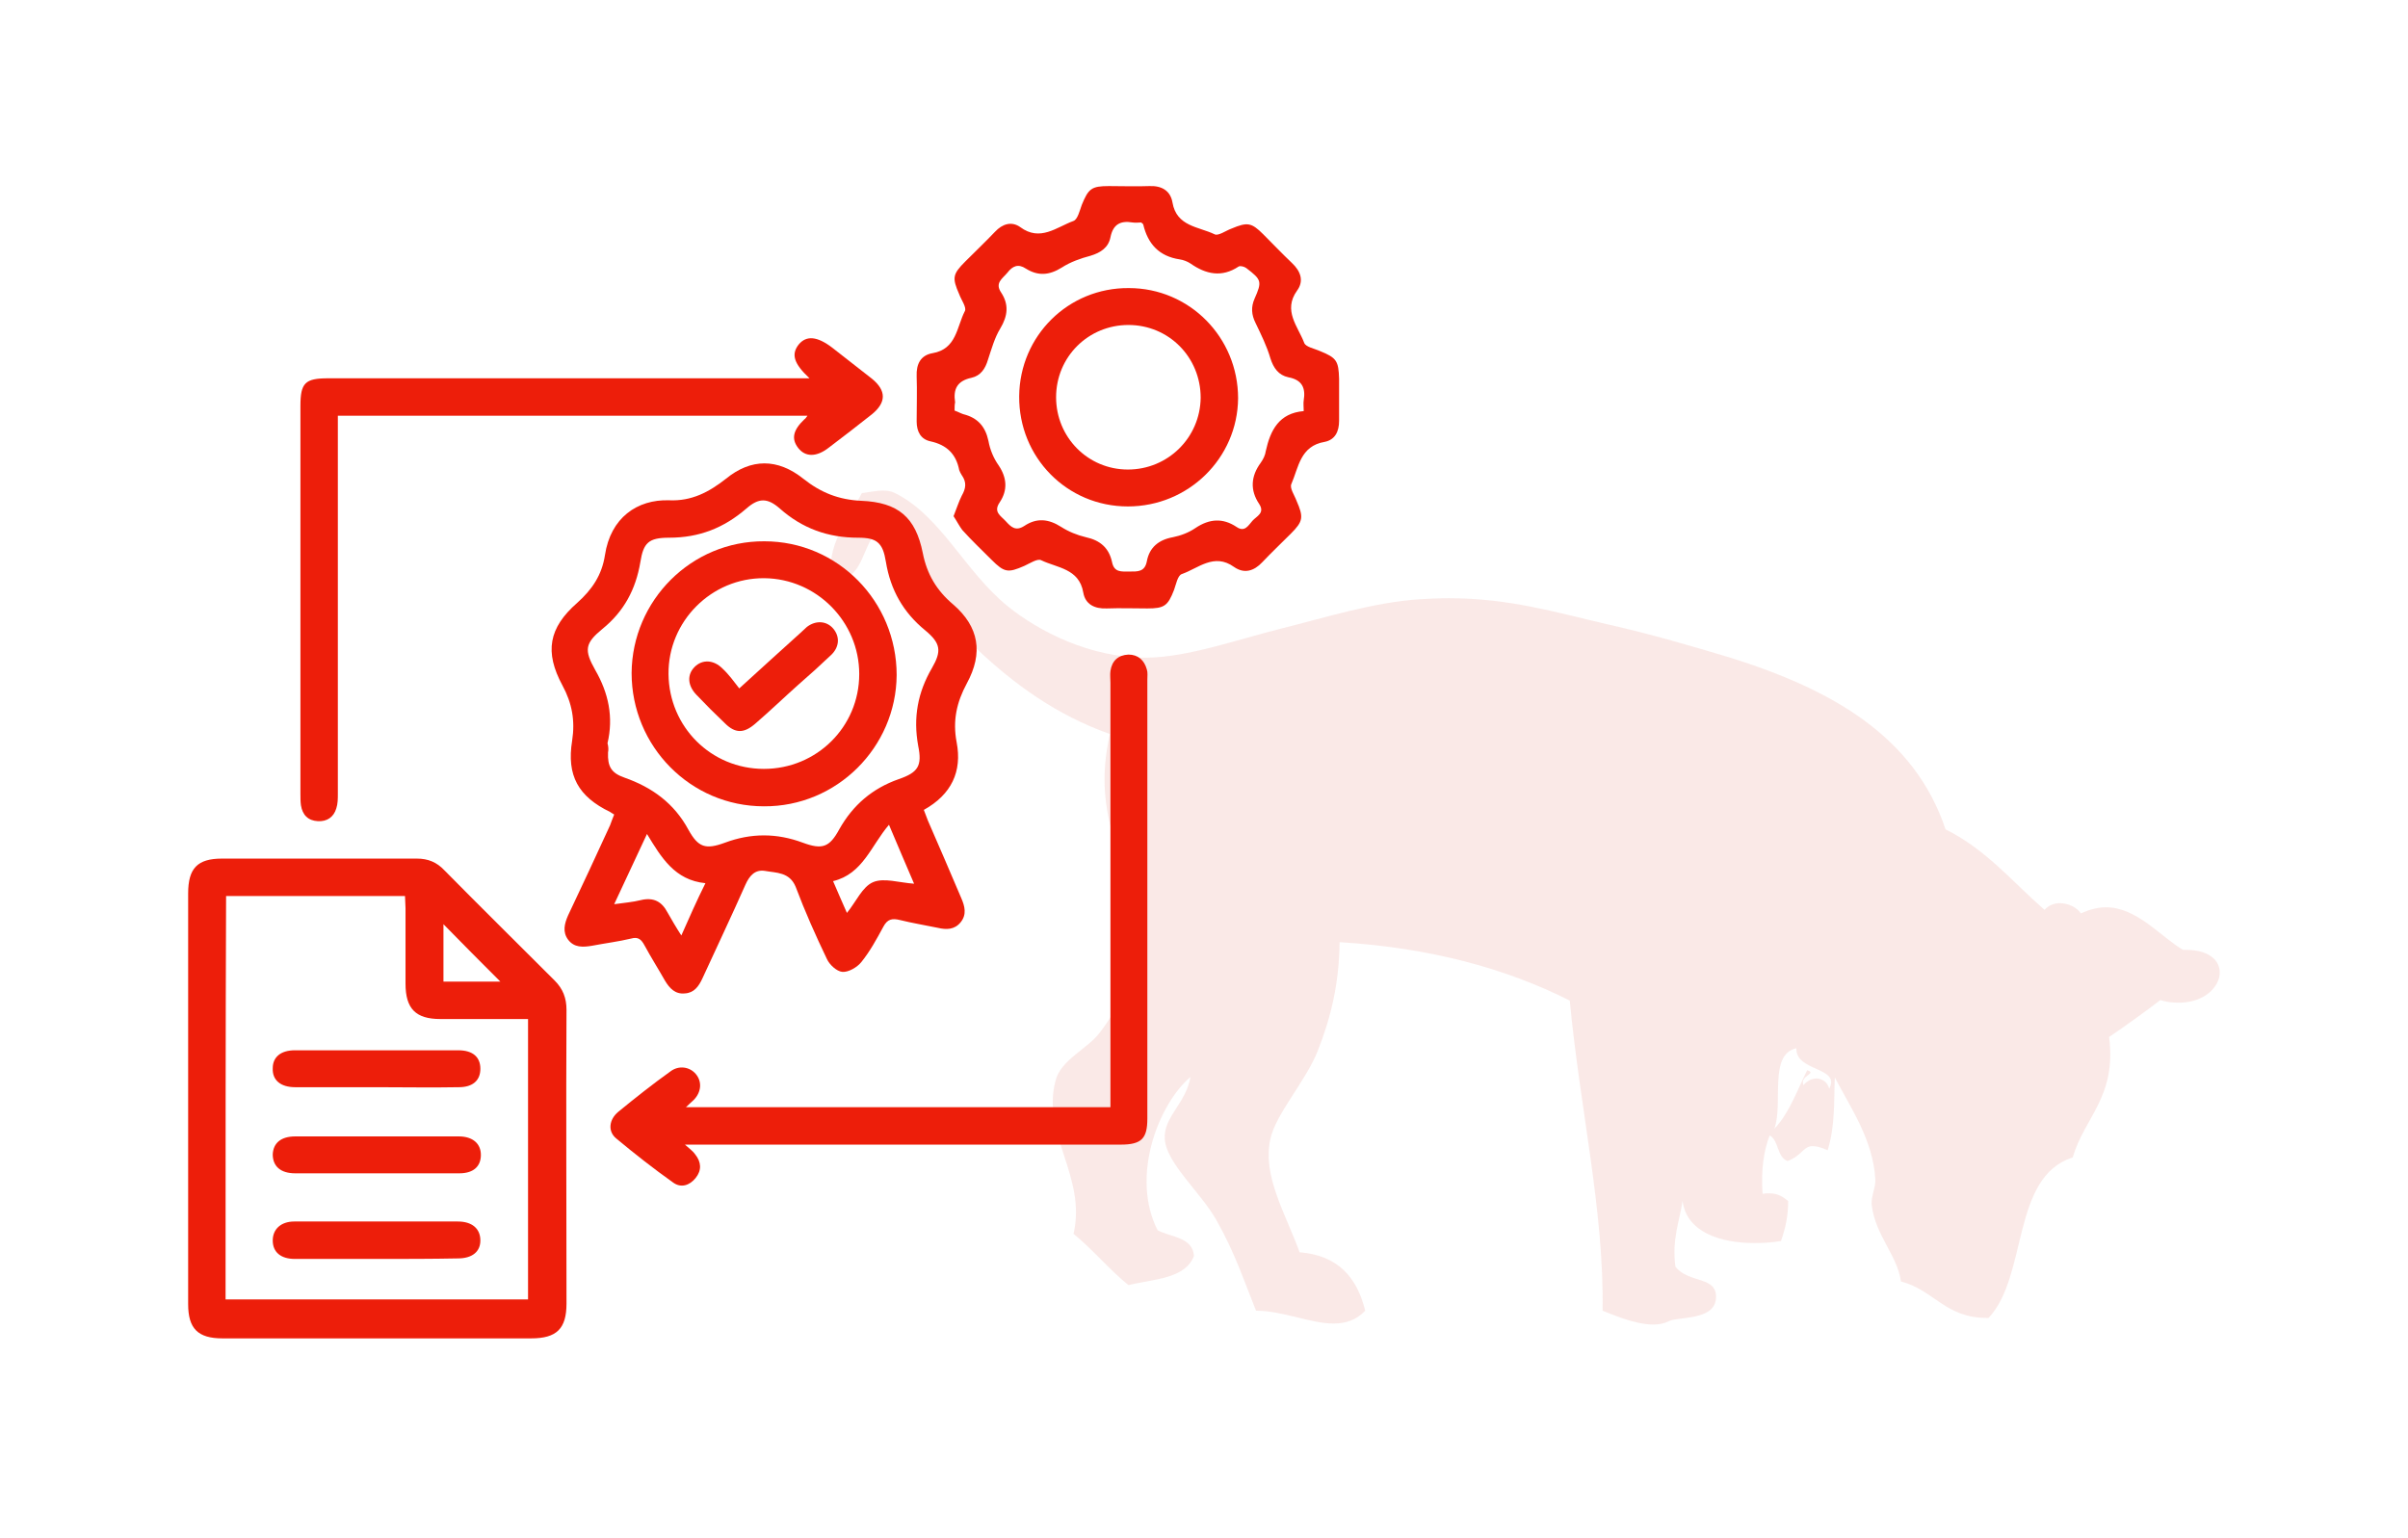
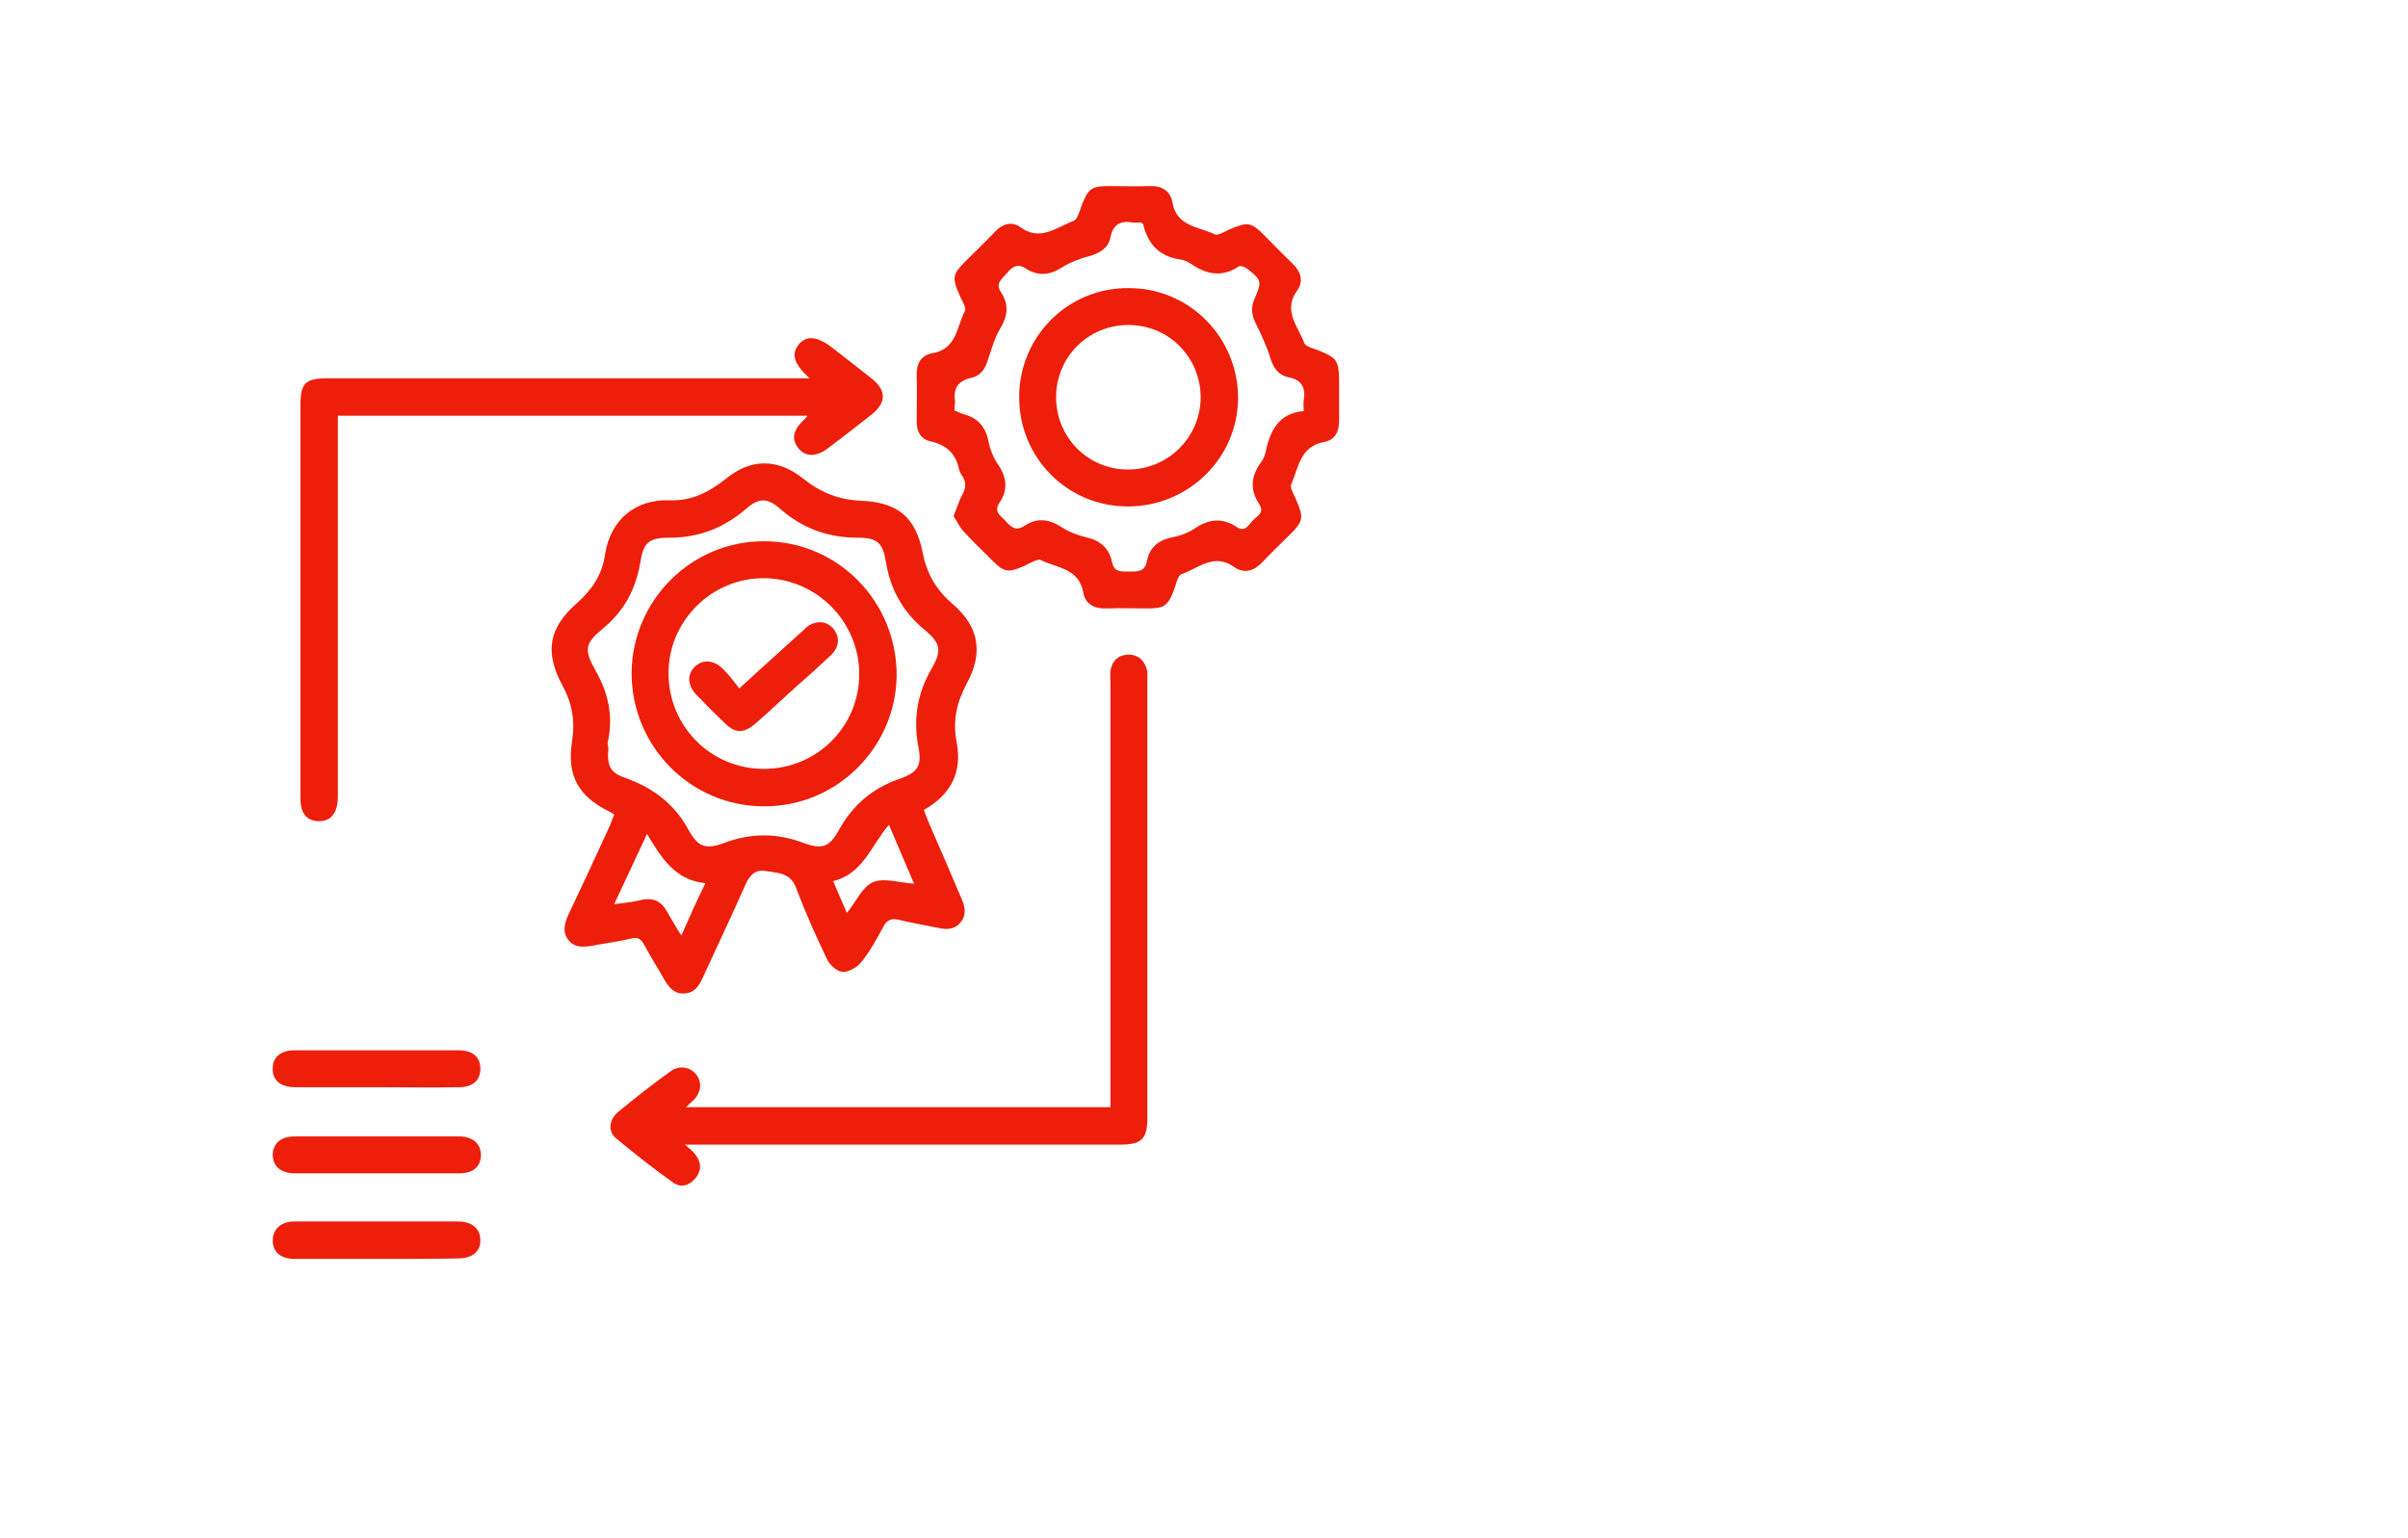
<svg xmlns="http://www.w3.org/2000/svg" id="Capa_1" x="0px" y="0px" viewBox="0 0 469.7 300" style="enable-background:new 0 0 469.7 300;" xml:space="preserve">
  <style type="text/css">	.st0{opacity:0.1;fill:#CC2312;enable-background:new    ;}	.st1{fill:#ED1E0A;}</style>
-   <path class="st0" d="M426.3,185.3c-0.2,0-0.3,0-0.5,0c-4.4-2.6-9-8.3-15-8.3c-1.5,0-3.2,0.4-4.9,1.2c-0.8-1.2-2.5-2-4.1-2 c-1.1,0-2.2,0.4-3,1.3c-6.2-5.4-11.4-11.8-19.3-15.7c-6.1-18.2-22.2-27.3-42-33.5c-7.3-2.2-15.5-4.6-23.5-6.4 c-10.4-2.4-19.5-5.2-31.5-5.2c-1.8,0-3.6,0.1-5.5,0.2c-9.1,0.6-18.2,3.5-27,5.7c-8.8,2.2-18.2,5.6-26.3,5.7h-0.2 c-10.9,0-20.8-5.1-26.9-10c-8.4-6.8-13-17.6-22-22.1c-0.8-0.4-1.6-0.5-2.4-0.5c-1.2,0-2.5,0.3-4.1,0.5c-2.4,4.8-7.4,10.5-5.7,17.1 l0,0c5.5,0,5.6-5.3,7.8-8.5c13.6,14.6,25.5,31,46.3,38.4c-3.9,17.1,4.3,25,5,37c0.5,8.8-3.1,16.3-7.1,21.4c-2.3,3-7.5,5.2-8.5,9.2 c-2.8,10.4,6.1,18.8,3.5,29.9c3.8,3.1,6.9,6.9,10.7,10c5-1.2,11.1-1.2,12.8-5.7c-0.3-3.7-4.5-3.6-7.1-5c-5.3-10.4,0.1-24.5,6.4-29.9 c-0.8,5.1-5.3,7.8-5,12.1c0.3,4.7,6.9,10.3,10,15.7c3.7,6.5,5.5,12.1,7.8,17.8c5.2,0,10.6,2.5,15.1,2.5c2.3,0,4.4-0.6,6.2-2.5 c-1.6-6.5-5.3-10.8-12.8-11.4c-2.8-7.7-7.3-14.9-5.7-22.1c1-4.8,6.9-11.3,9.2-17.1c2.6-6.6,4.2-13.1,4.3-21.3 c17.7,1.1,32.4,5.1,44.9,11.4c2,21.3,6.7,40.8,6.4,60.5c1.6,0.6,6.2,2.7,9.9,2.7c1.1,0,2.1-0.2,2.9-0.6c1.7-1,8.8-0.1,9.3-4.3 c0.5-4.7-5.3-3-7.9-6.4c-0.7-5.4,0.8-8.8,1.4-12.8c0.8,6.1,7.4,8.2,14,8.2c1.8,0,3.6-0.1,5.2-0.4c0.8-2.3,1.4-4.7,1.4-7.8 c-1-0.8-2-1.5-3.7-1.5c-0.4,0-0.8,0-1.3,0.1c-0.3-4.6,0.2-8.4,1.4-11.4c1.8,1,1.4,4.3,3.5,5c3-1.2,3-2.9,4.9-2.9 c0.7,0,1.6,0.2,2.9,0.8c1.5-4.8,1.2-9.7,1.4-14.2c3,5.8,7.5,12.2,7.9,19.9c0.1,1.5-0.9,3.5-0.7,5c0.7,5.9,5,9.8,5.7,14.9 c6.3,1.6,8.7,7.1,16.6,7.1h0.5c7.7-8.2,4.4-27.5,16.4-31.3c2.3-7.9,8.6-11.8,7.1-23.5c3.4-2.3,6.7-4.7,10-7.2 c1.2,0.4,2.4,0.5,3.4,0.5C434,195.8,436.7,185.3,426.3,185.3z M356.8,212.4c-0.3-1.3-1.4-2-2.5-2c-0.9,0-1.9,0.5-2.5,1.3 c-0.9-1.8,2.8-2.3,0.7-2.9c-2,4-3.5,8.4-6.4,11.4c1.8-4.9-1.2-14.5,4.3-15.7C350.2,209.1,359.1,208.1,356.8,212.4z" />
  <g>
    <path class="st1" d="M119.8,158.9c-0.4-0.2-0.6-0.4-0.8-0.5c-6.2-3-8.5-7.1-7.4-13.9c0.6-3.9,0-7.3-1.9-10.8  c-3.5-6.5-2.7-11.2,2.9-16.1c2.9-2.6,4.8-5.4,5.4-9.3c1.1-7.3,6.3-10.9,12.5-10.7c4.4,0.2,7.8-1.6,11.1-4.2c4.9-4,10.1-4,15.1,0  c3.4,2.7,6.9,4.1,11.3,4.3c7.2,0.3,10.6,3.2,12,10.2c0.8,4.1,2.7,7.3,5.9,10c5.1,4.4,5.9,9.5,2.7,15.4c-2,3.7-2.8,7.3-2,11.5  c1.1,5.7-1,10.2-6.4,13.2c0.3,0.7,0.5,1.4,0.8,2.1c2.2,5.1,4.4,10.1,6.5,15.1c0.7,1.6,1.1,3.2-0.1,4.7c-1.2,1.5-2.8,1.5-4.5,1.1  c-2.4-0.5-4.9-0.9-7.3-1.5c-1.6-0.4-2.5-0.2-3.3,1.3c-1.3,2.4-2.6,4.8-4.3,6.9c-0.8,1-2.5,2-3.7,1.9c-1.1-0.1-2.5-1.4-3-2.5  c-2.2-4.6-4.3-9.3-6.1-14.1c-1.2-2.9-3.8-2.7-6-3.1c-1.9-0.3-3,0.9-3.8,2.7c-2.7,6.1-5.6,12.2-8.4,18.3c-0.7,1.5-1.6,2.8-3.4,2.9  c-1.9,0.2-3-1-3.9-2.5c-1.3-2.3-2.7-4.5-4-6.9c-0.6-1.1-1.2-1.7-2.6-1.3c-2.5,0.6-5,0.9-7.6,1.4c-1.8,0.3-3.5,0.4-4.7-1.2  c-1.1-1.5-0.7-3.1,0-4.7c2.8-5.9,5.5-11.7,8.2-17.6C119.2,160.4,119.5,159.7,119.8,158.9z M118.6,146.8c-0.1,2.7,0.6,4,3.2,4.9  c5.4,1.9,9.7,5,12.5,10.2c1.9,3.4,3.3,3.9,7.1,2.5c5.1-1.9,10.1-1.9,15.2,0c3.8,1.4,5.2,0.9,7.1-2.6c2.7-4.8,6.5-8,11.6-9.8  c3.8-1.3,4.6-2.6,3.8-6.5c-1-5.5-0.1-10.4,2.7-15.2c1.9-3.3,1.7-4.8-1.3-7.3c-4.3-3.5-6.8-7.9-7.7-13.4c-0.6-3.7-1.7-4.7-5.4-4.7  c-5.9,0-10.9-1.8-15.3-5.7c-2.4-2.1-4.1-2.1-6.5,0c-4.4,3.8-9.2,5.7-15.1,5.7c-4,0-5,1-5.6,4.8c-0.9,5.3-3.2,9.6-7.4,13  c-3.4,2.8-3.6,4.1-1.4,8c2.6,4.5,3.6,9.2,2.4,14.3C118.7,145.7,118.7,146.3,118.6,146.8z M137.6,172.3c-6-0.6-8.6-5-11.4-9.6  c-2.2,4.7-4.2,9-6.4,13.7c2.1-0.3,3.6-0.4,5.2-0.8c2.5-0.6,4.1,0.3,5.2,2.4c0.8,1.4,1.6,2.8,2.7,4.5  C134.5,178.9,135.9,175.7,137.6,172.3z M178.3,172.4c-1.6-3.8-3.2-7.4-4.9-11.5c-3.5,4.1-5.1,9.6-10.9,11c1,2.3,1.8,4.2,2.7,6.2  c1.8-2.2,3-5.1,5.1-6C172.4,171.2,175.4,172.2,178.3,172.4z" />
-     <path class="st1" d="M36.7,214.1c0-13.3,0-26.6,0-39.8c0-4.9,1.8-6.8,6.6-6.8c12.7,0,25.4,0,38,0c2.2,0,3.9,0.7,5.4,2.3  c7.1,7.2,14.3,14.3,21.5,21.5c1.6,1.6,2.3,3.4,2.3,5.7c-0.1,19.1,0,38.2,0,57.3c0,4.9-1.9,6.8-6.9,6.8c-20.1,0-40.2,0-60.2,0  c-4.8,0-6.7-1.9-6.7-6.7C36.7,240.8,36.7,227.5,36.7,214.1z M44,253.5c19.9,0,39.4,0,59,0c0-18.3,0-36.4,0-54.7  c-5.8,0-11.5,0-17.1,0c-4.8,0-6.8-2-6.8-6.9c0-4.9,0-9.8,0-14.7c0-0.8-0.1-1.6-0.1-2.4c-11.8,0-23.3,0-34.9,0  C44,201.1,44,227.3,44,253.5z M86.5,180.3c0,3.6,0,7.4,0,11.2c3.9,0,7.6,0,11.1,0C93.9,187.8,90.2,184.1,86.5,180.3z" />
    <path class="st1" d="M186,100.7c0.6-1.5,1-2.8,1.6-4c0.8-1.4,1-2.6,0-4c-0.2-0.3-0.4-0.7-0.5-1c-0.6-3.1-2.4-4.9-5.6-5.6  c-1.9-0.4-2.7-1.9-2.7-3.9c0-2.9,0.1-5.9,0-8.8c-0.1-2.4,0.8-4.1,3.1-4.5c4.7-0.8,4.7-5.1,6.3-8.2c0.4-0.7-0.7-2.2-1.1-3.3  c-1.4-3.2-1.3-3.9,1.2-6.4c1.9-1.9,3.9-3.8,5.8-5.8c1.4-1.5,3.2-2.1,4.9-0.9c3.9,2.9,7.1,0,10.4-1.2c0.8-0.3,1.2-2,1.6-3.1  c1.3-3.2,1.9-3.7,5.3-3.7c2.6,0,5.3,0.1,7.9,0c2.4-0.1,4.1,0.9,4.5,3.2c0.8,4.7,5.1,4.7,8.2,6.2c0.7,0.4,2.2-0.7,3.3-1.1  c3.1-1.3,3.9-1.2,6.2,1.1c1.9,1.9,3.7,3.8,5.6,5.6c1.7,1.6,2.4,3.5,1,5.4c-2.8,3.9,0.2,7,1.4,10.2c0.3,0.8,2,1.1,3.1,1.6  c3.2,1.3,3.6,1.9,3.7,5.4c0,2.7,0,5.4,0,8.2c0,2.1-0.8,3.7-2.8,4.1c-4.8,0.8-5.1,5-6.5,8.2c-0.4,0.8,0.6,2.2,1,3.3  c1.4,3.2,1.3,4-1.1,6.4c-1.9,1.9-3.8,3.7-5.6,5.6c-1.6,1.7-3.5,2.3-5.5,0.9c-3.9-2.8-7,0.3-10.2,1.4c-0.8,0.3-1.1,2-1.5,3.1  c-1.2,3.1-1.9,3.6-5.2,3.6c-2.6,0-5.3-0.1-7.9,0c-2.4,0.1-4.2-0.8-4.6-3.1c-0.8-4.7-5.1-4.8-8.2-6.3c-0.7-0.4-2.2,0.6-3.3,1.1  c-3.2,1.4-3.9,1.3-6.4-1.2c-1.9-1.9-3.9-3.8-5.7-5.8C187.1,102.6,186.6,101.6,186,100.7z M186.2,80.1c0.6,0.2,1.1,0.5,1.7,0.7  c2.8,0.7,4.3,2.4,4.9,5.2c0.3,1.7,1,3.4,2,4.8c1.6,2.4,1.8,4.8,0.2,7.2c-1.3,1.9,0.2,2.6,1.2,3.7c1,1.1,1.9,2,3.6,0.9  c2.4-1.6,4.7-1.4,7.2,0.2c1.4,0.9,3.1,1.6,4.8,2c2.8,0.6,4.5,2.1,5.1,4.8c0.4,2.1,1.8,1.9,3.4,1.9c1.6,0,3,0.1,3.4-2  c0.5-2.7,2.3-4.2,5.1-4.7c1.5-0.3,3.1-0.9,4.4-1.8c2.7-1.8,5.3-2,8-0.2c1.6,1.1,2.3-0.3,3.1-1.2c0.8-0.9,2.5-1.5,1.3-3.3  c-1.8-2.7-1.6-5.4,0.3-8c0.5-0.7,0.9-1.5,1-2.3c0.9-4.1,2.6-7.4,7.4-7.8c0-0.9-0.1-1.5,0-2.1c0.4-2.4-0.3-4-3-4.5  c-1.9-0.4-2.9-1.8-3.5-3.7c-0.7-2.4-1.8-4.6-2.9-6.9c-0.8-1.6-0.9-3.1-0.2-4.7c1.5-3.4,1.4-3.7-1.6-6c-0.4-0.3-1.2-0.5-1.5-0.3  c-3.3,2.2-6.4,1.5-9.4-0.6c-0.6-0.4-1.4-0.7-2.1-0.8c-4-0.6-6.2-3-7.1-6.8c0-0.1-0.2-0.2-0.4-0.4c-0.5,0-1.1,0.1-1.7,0  c-2.4-0.4-3.8,0.4-4.3,2.9c-0.4,2-1.9,3-3.9,3.6c-1.9,0.5-3.9,1.2-5.6,2.3c-2.4,1.5-4.6,1.7-7,0.2c-1.5-1-2.6-0.5-3.6,0.8  c-1,1.2-2.5,2-1.2,3.9c1.5,2.3,1.3,4.5-0.2,7c-1.1,1.8-1.7,4-2.4,6.1c-0.5,1.7-1.4,3.1-3.2,3.5c-2.8,0.6-3.6,2.2-3.2,4.8  C186.2,78.9,186.2,79.5,186.2,80.1z" />
    <path class="st1" d="M133.6,223.3c1,0.9,1.6,1.3,2,1.9c1.2,1.5,1.3,3.1,0.1,4.6c-1.2,1.5-2.9,2-4.4,0.9c-3.8-2.7-7.5-5.6-11.1-8.6  c-1.7-1.4-1.4-3.7,0.4-5.2c3.3-2.7,6.7-5.4,10.2-7.9c1.6-1.2,3.7-0.9,4.9,0.5c1.3,1.5,1.1,3.6-0.4,5.1c-0.4,0.4-0.9,0.8-1.5,1.4  c27.7,0,55,0,82.8,0c0-0.8,0-1.7,0-2.6c0-26.7,0-53.4,0-80.2c0-0.8-0.1-1.5,0-2.3c0.3-2,1.5-3.1,3.5-3.2c1.9,0,3.1,1.1,3.6,2.9  c0.2,0.6,0.1,1.3,0.1,2c0,28.5,0,57.1,0,85.6c0,3.9-1.1,5.1-5.2,5.1c-27.3,0-54.6,0-82,0C135.8,223.3,135,223.3,133.6,223.3z" />
    <path class="st1" d="M157.9,73.8c-3.1-2.9-3.6-4.7-2.1-6.6c1.5-1.8,3.6-1.6,6.5,0.6c2.6,2,5.2,4.1,7.8,6.1c2.8,2.3,2.8,4.6,0,6.9  c-2.8,2.2-5.6,4.4-8.4,6.5c-2.4,1.9-4.6,1.9-6,0.1c-1.4-1.8-1-3.5,1.2-5.6c0.2-0.1,0.3-0.3,0.6-0.7c-30.5,0-60.9,0-91.6,0  c0,0.9,0,1.8,0,2.8c0,23.6,0,47.2,0,70.9c0,1,0,2-0.3,2.9c-0.5,1.7-1.8,2.6-3.6,2.5c-1.9-0.1-3-1.2-3.3-3.1  c-0.1-0.7-0.1-1.5-0.1-2.3c0-25.2,0-50.4,0-75.6c0-4.5,0.9-5.4,5.4-5.4c30.3,0,60.5,0,90.8,0C155.8,73.8,156.6,73.8,157.9,73.8z" />
    <path class="st1" d="M149,157.3c-14.3,0-25.8-11.7-25.8-26c0.1-14.2,11.7-25.8,25.9-25.7c14.3,0,25.8,11.7,25.8,26.1  C174.8,145.8,163.2,157.4,149,157.3z M149,150c10.3,0,18.6-8.2,18.6-18.5c0-10.2-8.3-18.6-18.5-18.7c-10.3-0.1-18.8,8.4-18.7,18.7  C130.5,141.8,138.7,150,149,150z" />
    <path class="st1" d="M73.5,228.9c-5.3,0-10.6,0-15.9,0c-2.9,0-4.4-1.4-4.4-3.7c0.1-2.2,1.6-3.5,4.4-3.5c10.6,0,21.3,0,31.9,0  c2.7,0,4.3,1.4,4.3,3.6c0,2.3-1.5,3.6-4.2,3.6C84.2,228.9,78.9,228.9,73.5,228.9z" />
    <path class="st1" d="M73.5,212.1c-5.3,0-10.6,0-15.9,0c-2.9,0-4.5-1.4-4.4-3.7c0-2.2,1.6-3.5,4.3-3.5c10.6,0,21.3,0,31.9,0  c2.8,0,4.3,1.3,4.3,3.6c0,2.3-1.5,3.6-4.2,3.6C84.3,212.2,78.9,212.1,73.5,212.1z" />
    <path class="st1" d="M73.6,245.6c-5.4,0-10.7,0-16.1,0c-2.7,0-4.3-1.3-4.3-3.6c0-2.2,1.6-3.7,4.2-3.7c10.6,0,21.3,0,31.9,0  c2.8,0,4.4,1.4,4.4,3.7c0,2.2-1.6,3.5-4.4,3.5C84.2,245.6,78.9,245.6,73.6,245.6z" />
    <path class="st1" d="M220,98.8c-11.9,0-21.3-9.6-21.2-21.5c0.1-11.8,9.6-21.2,21.4-21.1c11.8,0,21.3,9.6,21.3,21.5  C241.4,89.4,231.8,98.8,220,98.8z M206,77.5c0,7.8,6.2,14.1,14,14.1c7.8,0,14.1-6.2,14.2-14c0-7.9-6.2-14.2-14.1-14.2  C212.3,63.4,206,69.6,206,77.5z" />
    <path class="st1" d="M144.2,134.3c4.3-3.9,8.1-7.4,11.9-10.8c0.4-0.4,0.9-0.8,1.3-1.2c1.7-1.3,3.8-1.2,5.1,0.3  c1.3,1.5,1.3,3.5-0.3,5.1c-2.1,2-4.3,4-6.5,5.9c-2.8,2.5-5.5,5.1-8.4,7.6c-2.2,1.9-3.9,1.9-5.9-0.1c-1.9-1.8-3.8-3.7-5.6-5.6  c-1.7-1.8-1.8-3.9-0.3-5.4c1.5-1.5,3.7-1.4,5.4,0.3C142.2,131.6,143.1,132.9,144.2,134.3z" />
  </g>
</svg>